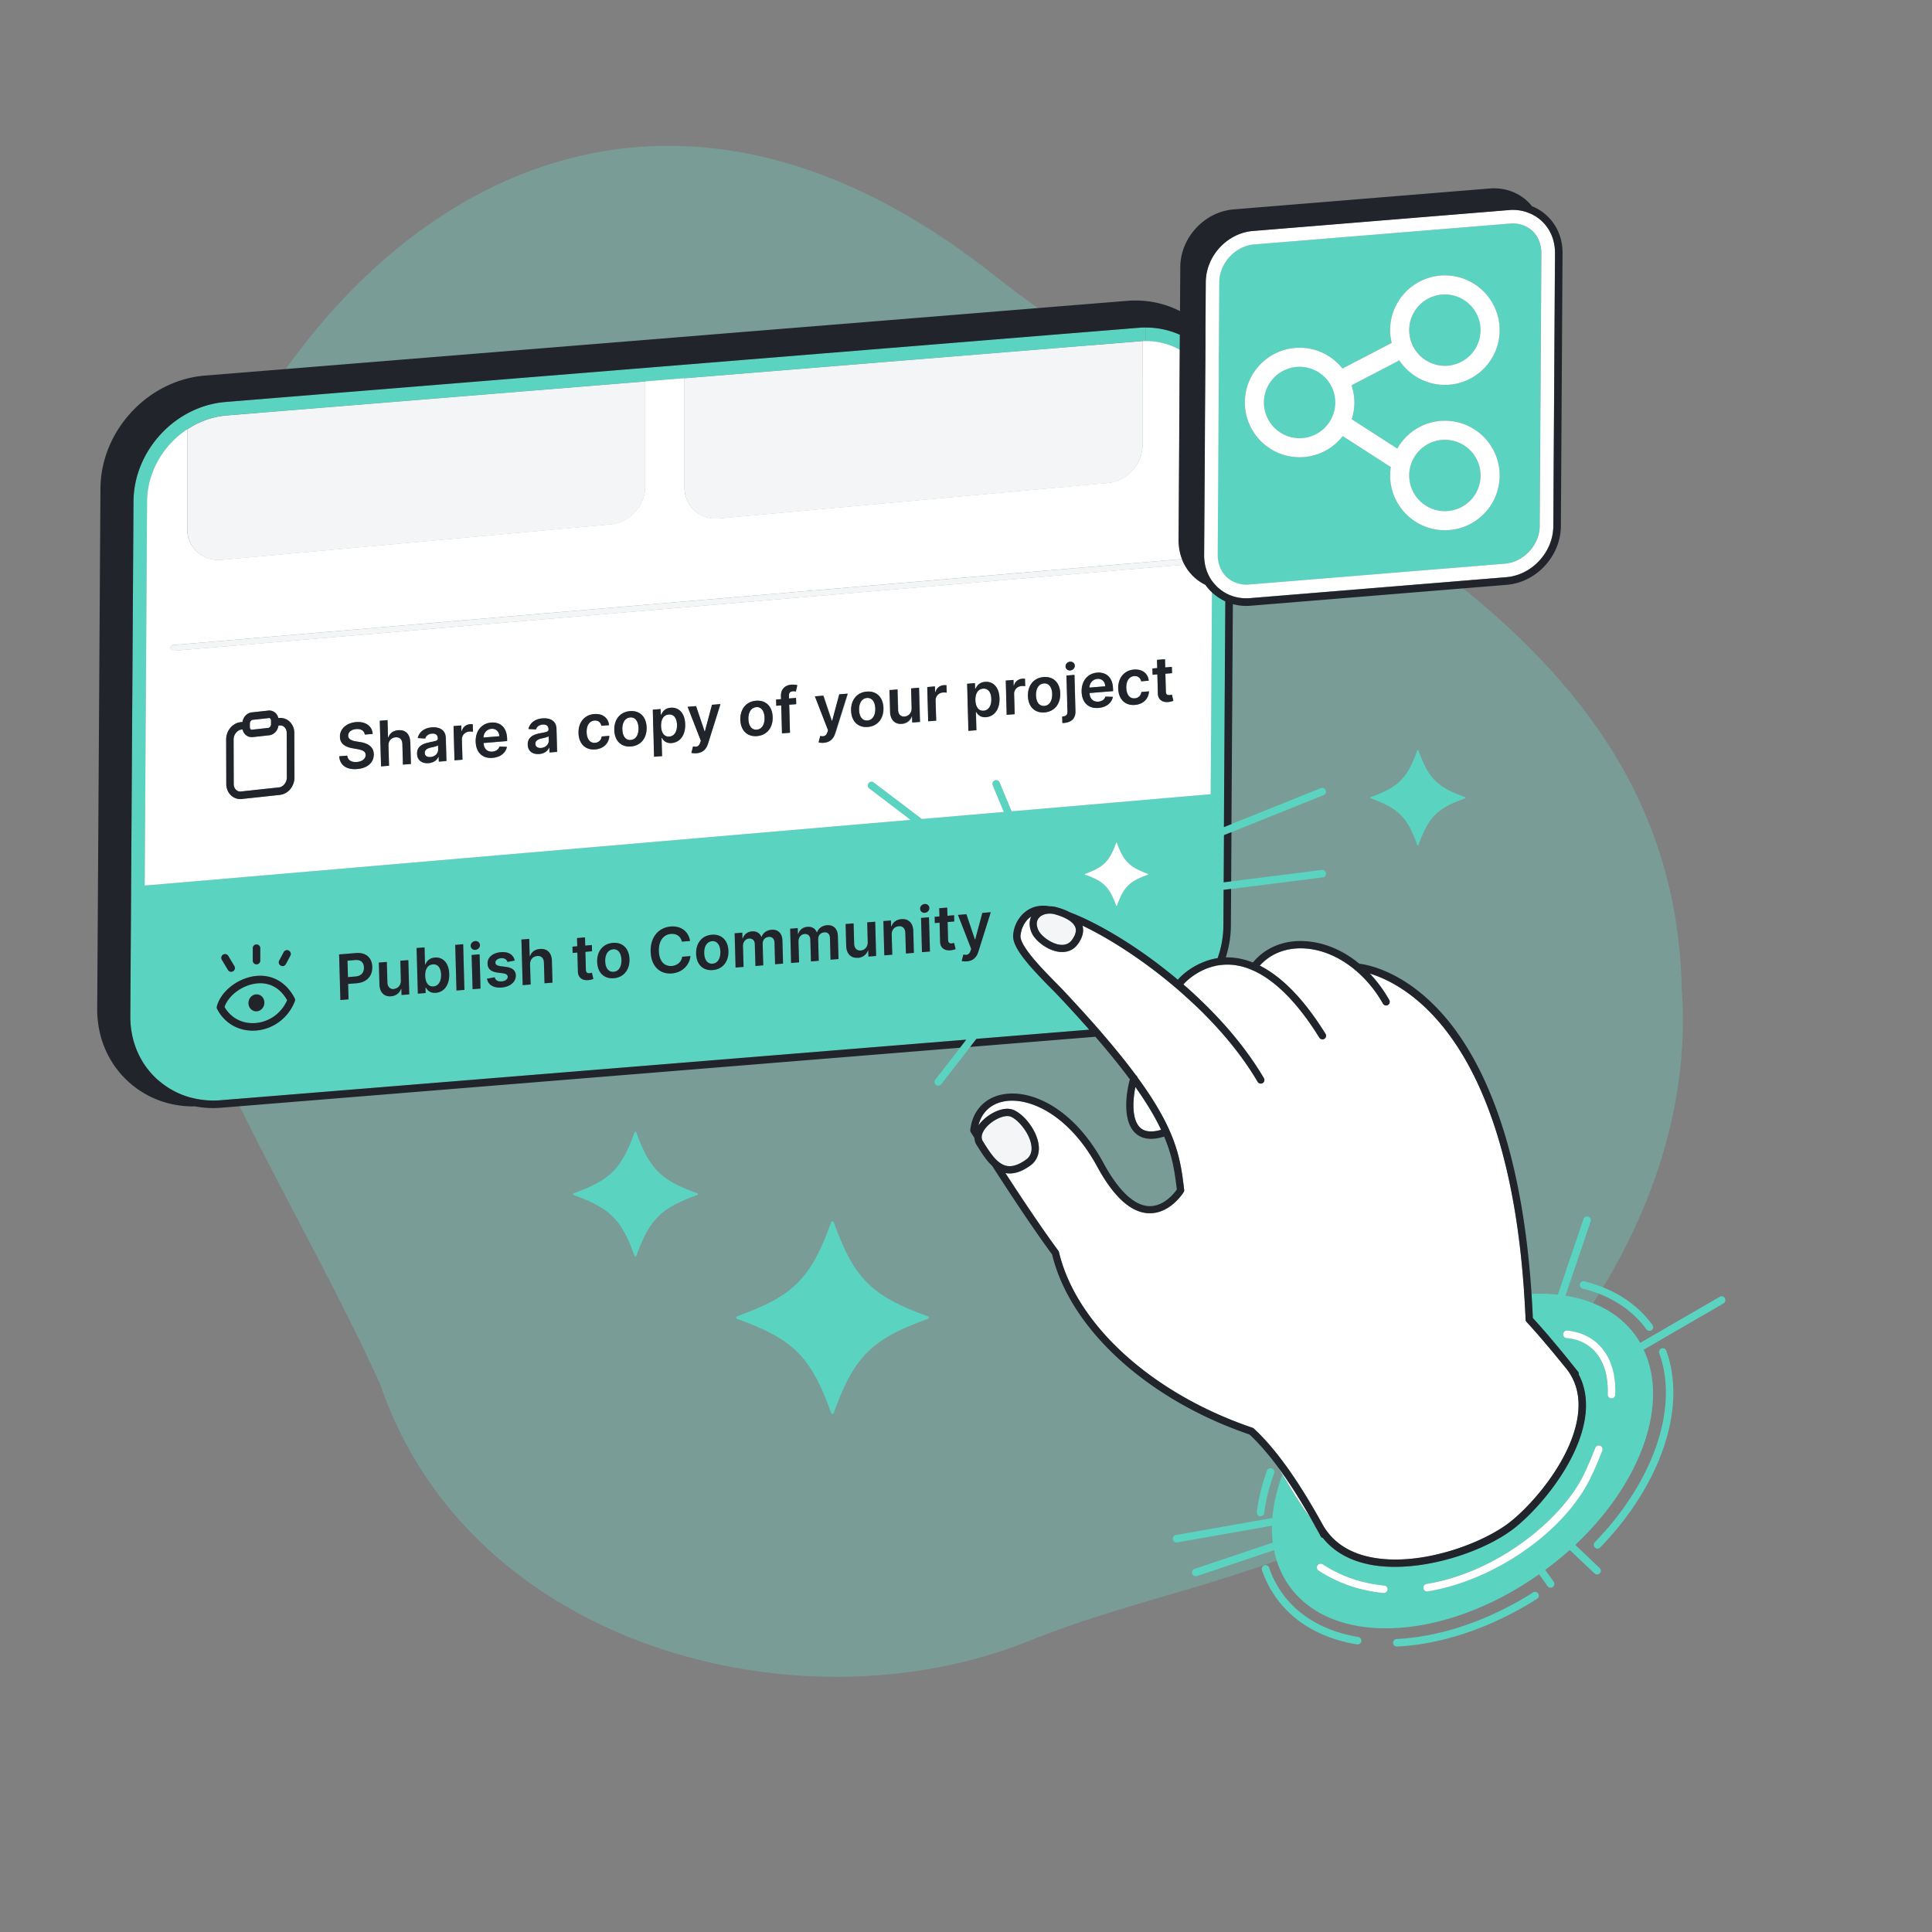
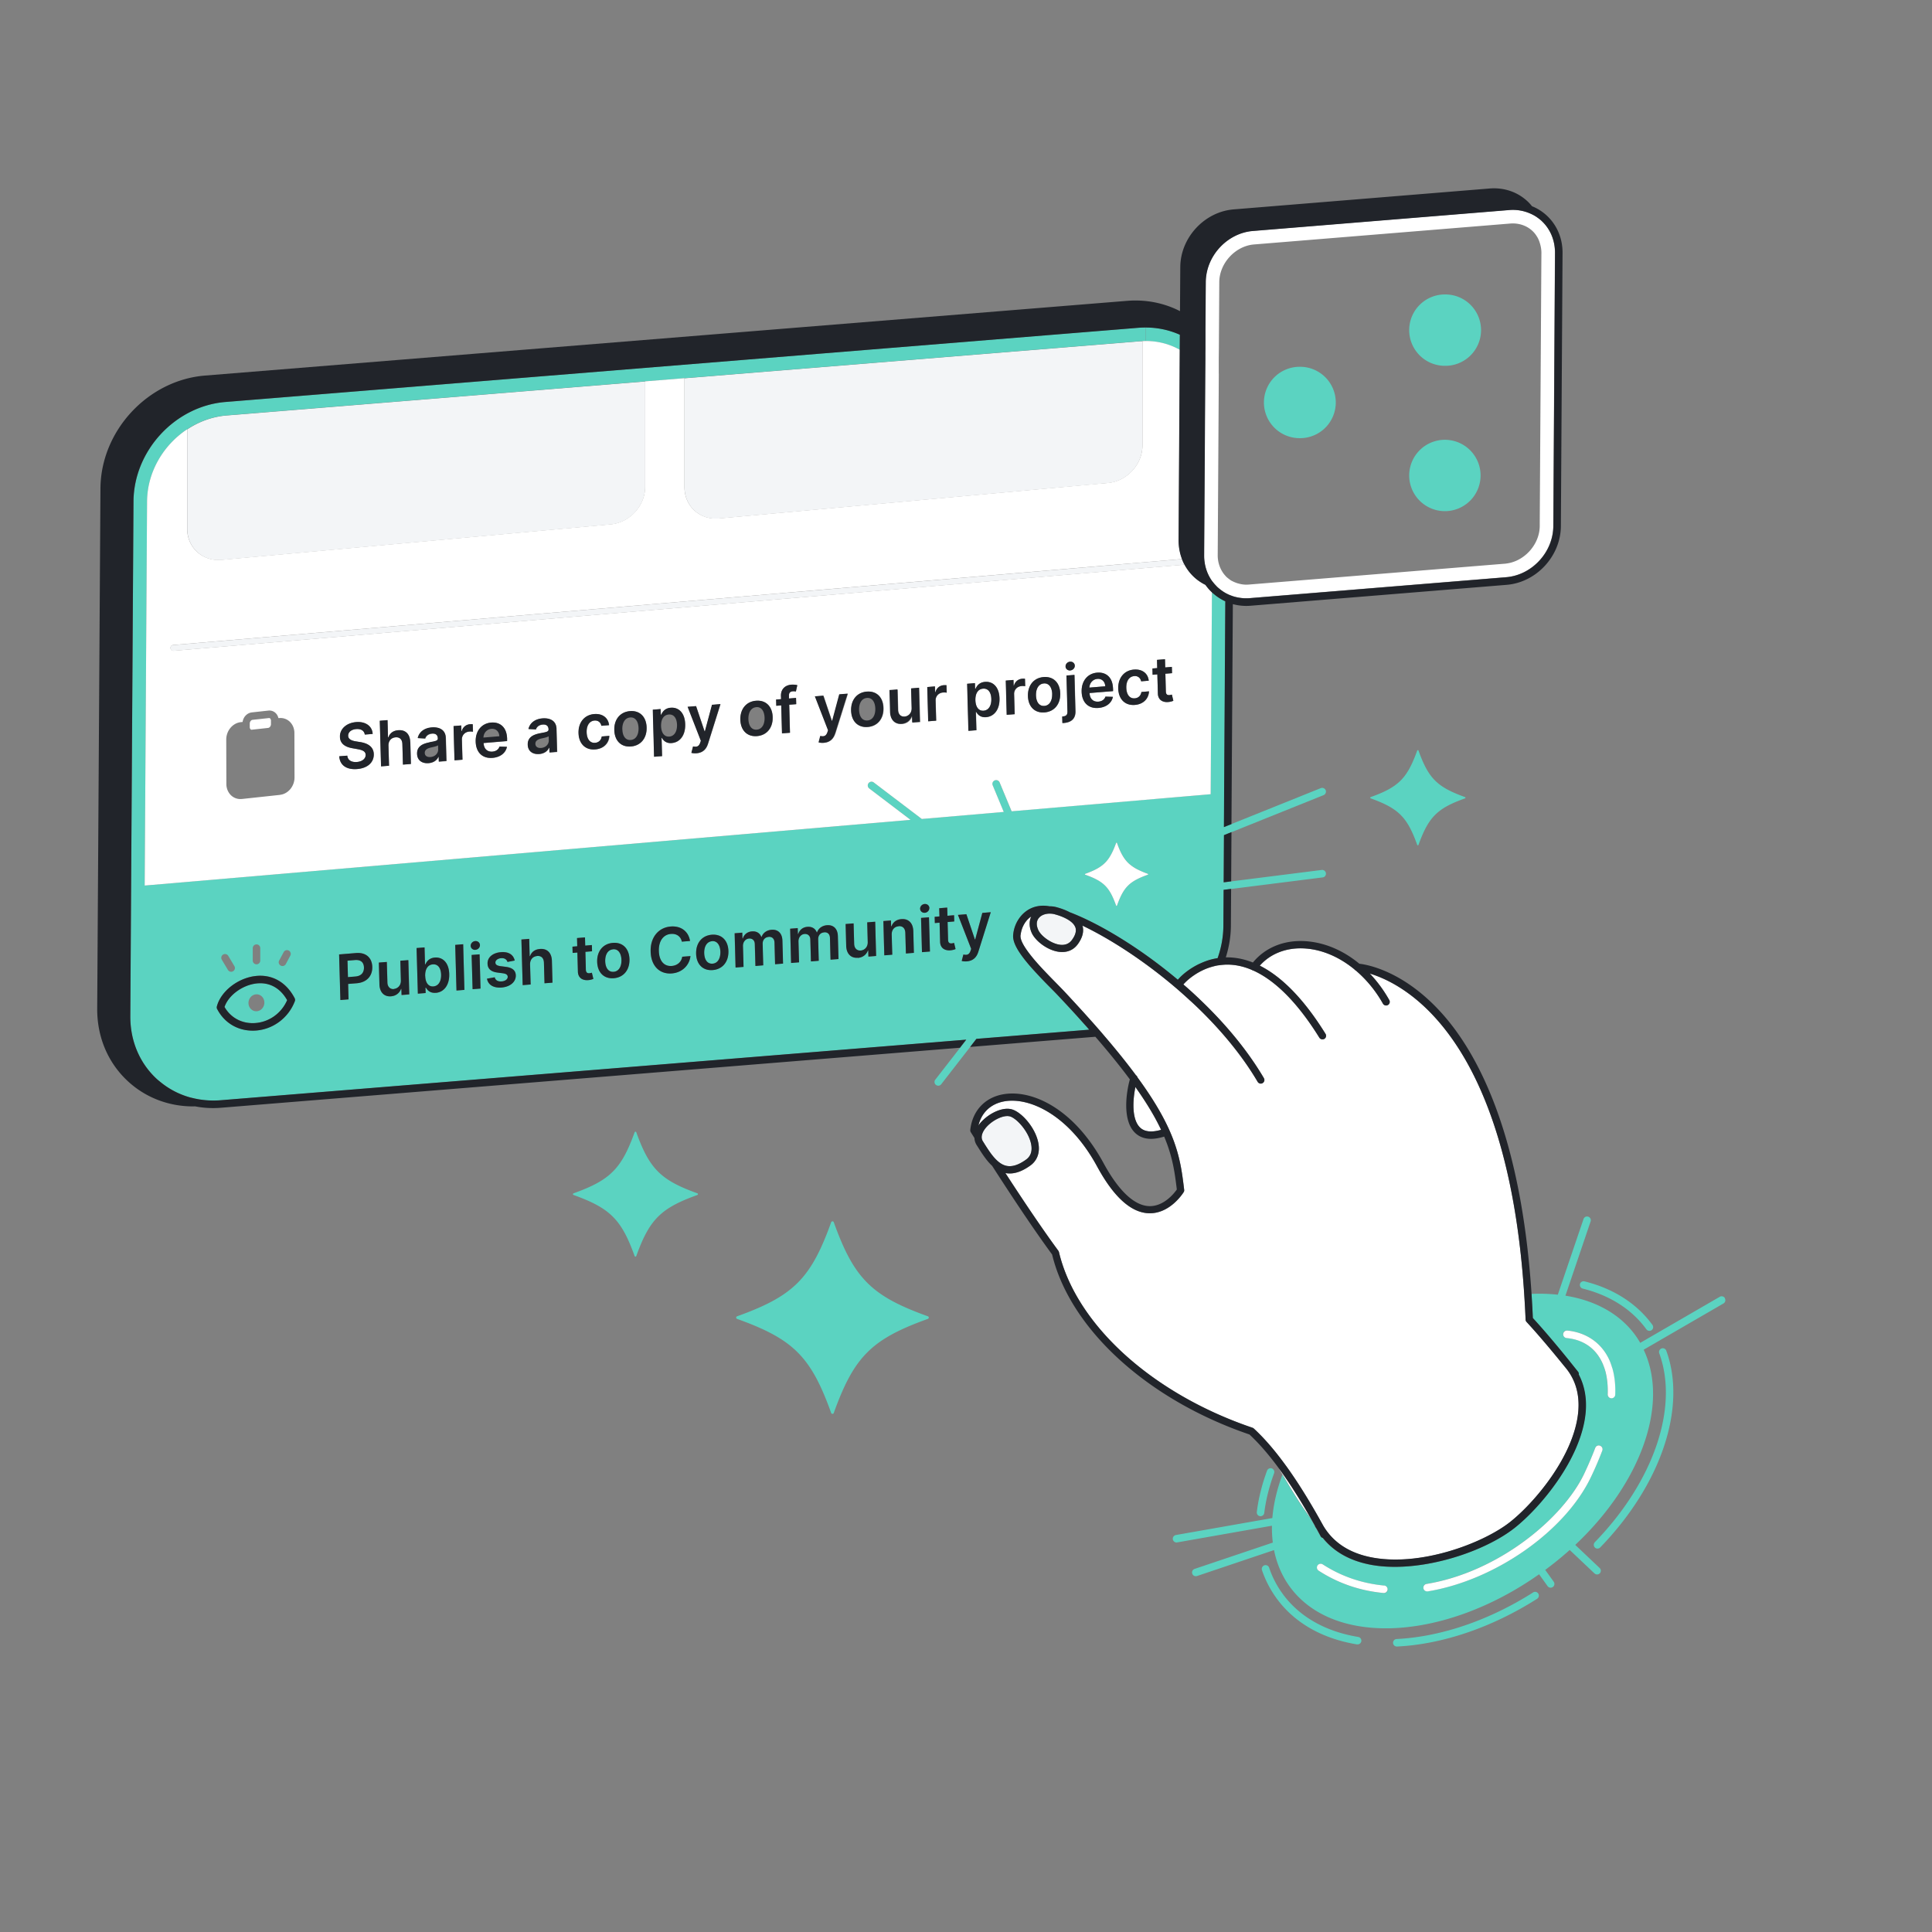
<svg xmlns="http://www.w3.org/2000/svg" width="318" height="318" fill="none">
  <rect width="100%" height="100%" fill="#808080" stroke="none" />
  <g clip-path="url(#a)">
-     <path d="M276.817 163.057C275.67 99.23 206.761 79.423 163.552 45.242 80.565-20.402 13.399 81.052 25.392 147.043c8.171 28.678 24.96 53.929 37.199 80.819 14.675 43.22 68.9 57.346 106.506 42.34 19.008-7.755 39.835-10.481 57.78-21.071 28.961-17.861 52.377-51.735 49.95-86.074h-.01z" fill="#67E0CA" fill-opacity=".3" />
    <path d="m36.48 92.166 64.049-5.845c3.128-.285 5.667-3.05 5.667-6.178V62.79l-68.87 5.598c-2.368.19-4.583 1.017-6.504 2.29v16.347c0 3.127 2.539 5.427 5.667 5.142h-.01zM118.327 85.35l64.05-5.844c3.128-.285 5.666-3.05 5.666-6.178V56.164c-.171 0-.332 0-.503.02l-74.87 6.082v17.943c0 3.127 2.538 5.427 5.666 5.142h-.009zM166.205 183.755c-1.083-.294-3.118.742-4.107 2.091-.228.314-.456.723-.504 1.141-.038.294 0 .599.19.884l.248.389c.646 1.017 1.34 2.11 2.177 2.842.456.399.941.694 1.483.798.932.181 1.968-.161 3.185-1.026.77-.551 1.055-1.388.856-2.49-.39-2.138-2.415-4.334-3.528-4.638v.009zM175.589 151.261c-.551-.304-1.226-.57-2.025-.779a3.236 3.236 0 0 0-.894-.095c-.675.019-1.283.256-1.654.693-.428.504-.466 1.198-.114 1.996.437.989 2.158 2.291 3.641 2.443.828.085 1.474-.2 1.921-.827.561-.789.751-1.492.542-2.063-.181-.494-.675-.959-1.407-1.368h-.01zM194.566 92.023 28.483 106.175a.485.485 0 0 0-.437.513.476.476 0 0 0 .476.437h.038l166.11-14.151c.105 0 .181-.057.257-.114a6.452 6.452 0 0 1-.371-.827l.01-.01z" fill="#F3F5F7" />
    <path d="M233.478 123.538a.112.112 0 0 0-.209 0c-1.654 4.591-3.071 6.016-7.663 7.66a.112.112 0 0 0 0 .209c4.592 1.654 6.019 3.07 7.663 7.661a.112.112 0 0 0 .209 0c1.655-4.591 3.071-6.016 7.663-7.661a.112.112 0 0 0 0-.209c-4.592-1.653-6.018-3.069-7.663-7.66zM194.214 55.09a13.722 13.722 0 0 0-5.619-1.188v2.234c2.034 0 3.955.513 5.599 1.454l.02-2.5z" fill="#5BD3C1" />
    <path d="m178.232 168.302-.742-.827c-.019-.028-.047-.047-.066-.076a288.674 288.674 0 0 0-3.204-3.459 105.13 105.13 0 0 0-1.303-1.34c-1.131-1.15-2.196-2.253-3.118-3.289a34.26 34.26 0 0 1-.818-.96 19.87 19.87 0 0 1-.969-1.273c-.827-1.188-1.303-2.234-1.246-3.108a5.53 5.53 0 0 1 1.246-3.136c.218-.267.466-.514.732-.723 1.074-.855 2.424-1.188 3.898-.95.038 0 .066.019.104.019.381 0 .761.038 1.141.142.704.191 1.483.466 2.196.837 4.716 1.806 11.39 5.74 17.788 11.11.077-.086.162-.19.257-.285.647-.675 1.73-1.559 3.147-2.262a5.48 5.48 0 0 1 .418-.19 11.328 11.328 0 0 1 1.569-.57c.219-.057.447-.114.675-.162l.485-.085c.589-1.692.932-3.488.951-5.332l.038-5.912.618-.076.218-.028.4-.048 15.059-1.901a.609.609 0 0 0 .533-.693.614.614 0 0 0-.694-.533l-14.898 1.882-.4.048-.218.028-.618.076.047-7.765.618-.247.228-.085.4-.162 15.154-6.092a.625.625 0 0 0 .343-.808.626.626 0 0 0-.809-.342l-14.679 5.902-.399.162-.228.085-.618.247.228-37.16c-.2-.086-.39-.19-.58-.295a7.702 7.702 0 0 1-1.417-1.007l-.142-.115-.086-.085-.209 33.255-32.762 2.813-1.977-4.762a.618.618 0 0 0-1.141.475l1.825 4.391-13.491 1.16-7.891-5.997a.619.619 0 0 0-.865.114.619.619 0 0 0 .114.865l6.798 5.17-126.057 10.815.39-63.21c.029-4.848 2.69-9.305 6.598-11.89 1.92-1.274 4.136-2.1 6.503-2.29l68.871-5.599 6.474-.522 74.87-6.083c.171-.01.332-.01.503-.019.191 0 .371-.019.561-.019v-2.233c-.408 0-.817.019-1.236.047L37.135 66.162c-8.31.675-15.107 8.031-15.155 16.385l-.523 84.719c-.028 4.039 1.512 7.698 4.336 10.312.218.209.456.39.694.58a13.223 13.223 0 0 0 5.01 2.528c1.53.399 3.157.56 4.82.418l122.729-9.97-.513.665-.067.086-.446.58-4.098 5.274a.618.618 0 0 0 .97.761l4.791-6.168.447-.58.067-.086.513-.665 18.568-1.511c-.2-.228-.399-.447-.599-.684-.143-.162-.304-.333-.456-.504h.009zm.39-24.473c1.654-.599 2.681-1.159 3.46-2.024.656-.732 1.132-1.673 1.626-3.061.019-.066.114-.066.143 0 .504 1.388.979 2.329 1.626 3.061.171.19.351.361.551.522.361.305.789.571 1.283.818.466.237.999.456 1.626.684.067.019.067.114 0 .143-3.052 1.093-3.993 2.034-5.086 5.084-.019.067-.114.067-.143 0-1.093-3.05-2.034-3.991-5.086-5.084-.067-.019-.067-.114 0-.143zM45.948 158.104l.742-1.387a.614.614 0 0 1 .836-.257.615.615 0 0 1 .257.836l-.742 1.388a.613.613 0 0 1-.836.247.615.615 0 0 1-.257-.836v.009zm-4.345-2.043a.617.617 0 1 1 1.236 0v2.043a.617.617 0 1 1-1.236 0v-2.043zm-4.877 1.055a.62.62 0 0 1 .846.218l1.008 1.683a.617.617 0 0 1-1.065.627l-1.008-1.682a.618.618 0 0 1 .22-.846zm11.808 7.679c-1.055 2.766-3.622 4.657-6.522 4.828-.142 0-.285.01-.418.01-2.51 0-4.668-1.303-5.838-3.545a.637.637 0 0 1-.047-.438c.637-2.471 3.432-4.676 6.37-5.008 2.719-.314 5.067 1.017 6.436 3.649a.588.588 0 0 1 .029.504h-.01zm10.192-2.956-1.417.114.067 2.538-1.34.114-.21-7.508 2.776-.228c1.702-.143 2.634.836 2.681 2.271.038 1.445-.846 2.566-2.557 2.699zm7.377 1.939-.028-.998h-.057c-.238.656-.808 1.15-1.645 1.217-1.093.085-1.873-.618-1.91-1.968l-.096-3.583 1.312-.104.095 3.383c.02.713.457 1.131 1.084 1.084.58-.048 1.17-.523 1.15-1.378l-.085-3.26 1.312-.105.152 5.636-1.264.105-.02-.029zm5.629-.361c-.95.076-1.398-.466-1.617-.855h-.075l.028.893-1.284.104-.209-7.508 1.312-.104.076 2.813h.058c.19-.428.58-1.055 1.559-1.141 1.283-.104 2.32.827 2.367 2.709.047 1.853-.903 2.994-2.206 3.098l-.01-.009zm3.403-.38-.209-7.508 1.312-.105.21 7.508-1.313.105zm3.09-8.145c.419-.038.76.256.78.656.01.399-.323.75-.732.779-.419.038-.77-.257-.78-.656-.01-.399.323-.751.742-.789l-.01.01zm-.437 7.926-.152-5.636 1.312-.104.152 5.636-1.312.104zm4.791-.285c-1.359.114-2.234-.428-2.424-1.454l1.274-.228c.124.494.523.732 1.122.675.618-.048 1.027-.371 1.017-.761 0-.323-.256-.513-.76-.579l-.951-.124c-1.074-.133-1.588-.637-1.607-1.464-.028-1.045.865-1.786 2.196-1.891 1.303-.104 2.073.437 2.273 1.378l-1.189.228c-.114-.361-.437-.675-1.046-.618-.541.048-.95.343-.94.723 0 .323.237.504.798.589l.95.124c1.056.142 1.579.589 1.607 1.397.029 1.064-.931 1.881-2.32 1.996v.009zm7.045-.694-.095-3.383c-.019-.761-.437-1.169-1.121-1.112-.704.057-1.189.57-1.16 1.387l.095 3.298-1.312.105-.21-7.508 1.284-.105.076 2.832h.067c.237-.665.77-1.102 1.625-1.169 1.15-.095 1.93.599 1.968 1.958l.095 3.583-1.312.105v.009zm7.273-.522c-.988.114-1.758-.352-1.777-1.407l-.086-3.127-.79.067-.028-1.027.79-.066-.038-1.35 1.311-.104.038 1.349 1.094-.095.028 1.027-1.093.095.076 2.908c.02.532.285.627.609.608a1.26 1.26 0 0 0 .38-.085l.247 1.016a3.03 3.03 0 0 1-.77.2l.01-.009zm4.127-.305c-1.626.133-2.69-.941-2.739-2.689-.047-1.749.951-2.994 2.577-3.127 1.626-.133 2.691.95 2.738 2.69.048 1.739-.951 2.993-2.576 3.126zm9.554-.798c-1.949.162-3.432-1.15-3.498-3.583-.067-2.423 1.35-3.982 3.28-4.134 1.644-.133 2.928.732 3.204 2.376l-1.35.114c-.181-.884-.904-1.35-1.797-1.274-1.208.095-2.035 1.112-1.987 2.804.047 1.72.931 2.566 2.129 2.471.885-.076 1.579-.627 1.721-1.521l1.35-.104c-.161 1.454-1.302 2.699-3.061 2.851h.009zm6.732-.551c-1.626.133-2.691-.941-2.739-2.69-.047-1.749.951-2.994 2.577-3.127 1.626-.133 2.69.951 2.738 2.69.048 1.739-.951 2.994-2.576 3.127zm10.258-.96-.095-3.574c-.019-.693-.447-.979-.979-.931-.637.057-.989.523-.98 1.16l.095 3.516-1.283.105-.105-3.631c-.019-.58-.408-.922-.96-.884-.561.048-1.008.551-.989 1.245l.095 3.422-1.312.104-.152-5.636 1.255-.104.029.96h.066c.209-.666.761-1.103 1.502-1.16.752-.057 1.293.285 1.531.903h.057c.228-.656.837-1.102 1.635-1.169 1.018-.086 1.75.523 1.788 1.787l.104 3.782-1.312.105h.01zm9.136-.751-.095-3.573c-.019-.694-.447-.979-.969-.932-.637.048-.989.523-.98 1.16l.095 3.516-1.283.105-.105-3.631c-.019-.58-.409-.922-.96-.884-.561.048-1.008.552-.989 1.245l.095 3.422-1.312.104-.152-5.636 1.246-.104.028.96h.067c.209-.665.76-1.103 1.502-1.16.751-.057 1.293.285 1.531.903h.057c.228-.656.836-1.102 1.635-1.169 1.017-.085 1.749.523 1.787 1.787l.105 3.783-1.312.104h.009zm6.218-.513-.028-.998h-.057c-.238.656-.809 1.15-1.645 1.216-1.094.086-1.873-.617-1.911-1.967l-.095-3.583 1.312-.104.095 3.383c.019.713.447 1.131 1.084 1.083.58-.047 1.169-.522 1.15-1.378l-.086-3.259 1.312-.105.153 5.636-1.265.104-.019-.028zm6.18-.513-.095-3.384c-.019-.751-.438-1.169-1.113-1.112-.694.057-1.16.571-1.14 1.378l.095 3.298-1.312.105-.153-5.636 1.246-.105.028.96h.067c.238-.656.799-1.102 1.626-1.169 1.15-.095 1.92.618 1.958 1.968l.095 3.583-1.312.104.01.01zm3.08-8.145c.418-.038.761.256.78.655.009.4-.324.751-.732.78-.419.038-.77-.257-.78-.656-.009-.399.314-.751.742-.789l-.01.01zm-.437 7.926-.152-5.636 1.312-.104.152 5.636-1.312.104zm4.763-.314c-.979.114-1.759-.351-1.778-1.406l-.085-3.136-.79.066-.028-1.026.789-.067-.038-1.349 1.312-.105.038 1.35 1.093-.096.029 1.027-1.093.095.076 2.908c.019.532.285.627.608.608a1.25 1.25 0 0 0 .38-.085l.248 1.017a3.05 3.05 0 0 1-.771.199h.01zm4.516.238c-.285.922-.865 1.502-1.883 1.587-.361.029-.675-.009-.855-.066l.276-1.055c.579.123.96.047 1.178-.618l.105-.314-2.177-5.588 1.388-.114 1.397 4.153h.057l1.17-4.362 1.388-.114-2.044 6.501v-.01z" fill="#5BD3C1" />
    <path d="M42.212 161.867c-2.33.266-4.62 1.977-5.248 3.868 1.027 1.787 2.88 2.776 4.972 2.652 2.33-.133 4.392-1.606 5.334-3.773-1.141-2.015-2.928-2.984-5.058-2.747zm.028 4.581c-.722.038-1.321-.561-1.34-1.321-.02-.77.551-1.425 1.274-1.463.722-.038 1.321.551 1.34 1.321.02.769-.551 1.425-1.274 1.463zM117.196 154.91c-.903.076-1.322.931-1.293 1.967.028 1.036.494 1.806 1.388 1.73.884-.076 1.302-.922 1.274-1.958-.029-1.026-.495-1.815-1.379-1.749l.01.01zM100.91 156.25c-.904.076-1.322.931-1.293 1.967.028 1.027.494 1.806 1.397 1.73.884-.076 1.303-.922 1.274-1.958-.028-1.026-.494-1.815-1.378-1.749v.01zM58.422 158.027l-1.227.105.076 2.718 1.236-.105c.999-.085 1.426-.684 1.407-1.482-.019-.798-.485-1.312-1.483-1.226l-.01-.01zM71.238 158.73c-.846.067-1.284.817-1.255 1.91.028 1.093.523 1.787 1.35 1.721.865-.076 1.302-.875 1.264-1.939-.028-1.046-.494-1.768-1.369-1.692h.01zM104.731 186.369a.145.145 0 0 0-.275 0c-2.168 6.016-4.022 7.879-10.05 10.046a.145.145 0 0 0 0 .276c6.019 2.167 7.882 4.02 10.05 10.045a.144.144 0 0 0 .275 0c2.168-6.016 4.022-7.878 10.05-10.045a.145.145 0 0 0 0-.276c-6.019-2.167-7.882-4.02-10.05-10.046zM152.724 216.657c-9.279-3.336-12.15-6.206-15.487-15.482a.228.228 0 0 0-.428 0c-3.337 9.276-6.208 12.146-15.487 15.482-.2.076-.2.352 0 .428 9.279 3.336 12.15 6.206 15.487 15.482a.228.228 0 0 0 .428 0c3.337-9.276 6.208-12.146 15.487-15.482.2-.076.2-.352 0-.428zM283.914 213.673a.621.621 0 0 0-.846-.228l-13.091 7.584a15.595 15.595 0 0 0-.799-1.245c-2.605-3.583-6.665-5.74-11.513-6.52l4.145-12.222a.61.61 0 0 0-.39-.779.61.61 0 0 0-.78.389l-4.23 12.451a28.275 28.275 0 0 0-4.336-.133c.086 1.302.162 2.623.219 3.991 1.711 1.863 3.774 4.277 6.142 7.214 0 0 0 .009.009.019.428.523.856 1.055 1.293 1.616a.592.592 0 0 1 .114.484c.942 1.835 1.322 3.925 1.103 6.254-.713 7.651-7.549 15.682-11.684 18.951-4.412 3.478-12.616 6.406-19.718 6.406-1.521 0-2.995-.133-4.374-.428-3.213-.684-5.713-2.148-7.472-4.324-.143-.048-.276-.124-.352-.266-.219-.409-.437-.808-.656-1.207-.086-.152-.181-.286-.266-.438-.01-.019-.01-.047-.019-.076-.228-.418-.466-.826-.694-1.235-1.854-2.481-3.318-4.961-4.64-7.204-.903 2.423-1.464 4.828-1.654 7.137l-15.877 2.794a.623.623 0 0 0-.504.713.62.62 0 0 0 .713.504l15.601-2.747a19.06 19.06 0 0 0 .143 2.776l-12.873 4.333a.619.619 0 0 0-.39.78.616.616 0 0 0 .59.418.72.72 0 0 0 .199-.029l12.674-4.267c.437 2.186 1.283 4.22 2.586 6.016 7.216 9.913 25.47 8.953 41.042-2.034l1.398 1.949a.618.618 0 0 0 .504.256.649.649 0 0 0 .361-.114.623.623 0 0 0 .143-.865l-1.398-1.948a55.416 55.416 0 0 0 4.031-3.279l4.079 3.859a.629.629 0 0 0 .428.171.64.64 0 0 0 .447-.19.61.61 0 0 0-.029-.875l-4.012-3.801c10.838-10.198 15.487-23.228 11.257-32.124l13.139-7.613a.621.621 0 0 0 .228-.845l.009-.029zm-56.131 48.537h-.057c-3.888-.371-7.482-1.606-10.676-3.678a.616.616 0 0 1-.181-.855.617.617 0 0 1 .856-.181c3.023 1.967 6.436 3.136 10.125 3.488a.62.62 0 0 1 .561.675.614.614 0 0 1-.618.561l-.01-.01zm35.947-23.456a55.698 55.698 0 0 1-1.863 4.343c-4.24 8.925-15.792 17.022-26.868 18.828h-.104a.622.622 0 0 1-.609-.513.622.622 0 0 1 .514-.713c11.77-1.929 22.437-10.73 25.955-18.143a54.356 54.356 0 0 0 1.815-4.249.616.616 0 0 1 .799-.361.615.615 0 0 1 .361.799v.009zm2.111-9.2a.61.61 0 0 1-.618.589h-.029a.61.61 0 0 1-.589-.646c.057-1.368-.067-2.613-.361-3.725a9.215 9.215 0 0 0-.409-1.198c-1.046-2.518-3.118-4.077-5.999-4.343a.62.62 0 1 1 .114-1.236c2.738.257 5.562 1.73 6.969 4.942.161.371.304.77.418 1.188.371 1.255.561 2.709.485 4.41l.019.019z" fill="#5BD3C1" />
    <path d="M223.563 269.434c-5.41-.884-9.717-3.346-12.445-7.1a15.805 15.805 0 0 1-2.225-4.305.619.619 0 0 0-.789-.38.632.632 0 0 0-.39.789 17.424 17.424 0 0 0 2.396 4.628c2.928 4.03 7.511 6.653 13.244 7.594h.104a.622.622 0 0 0 .609-.513.621.621 0 0 0-.514-.713h.01zM252.351 262.106c-7.216 4.591-15.193 7.309-22.457 7.67a.617.617 0 0 0 .029 1.235h.028c7.483-.361 15.668-3.155 23.056-7.859a.625.625 0 0 0 .19-.856.625.625 0 0 0-.856-.19h.01zM262.514 254.722a.63.63 0 0 0 .428.171.651.651 0 0 0 .447-.19c10.02-10.331 14.289-23.047 10.876-32.38a.617.617 0 0 0-.789-.371.626.626 0 0 0-.371.789c3.252 8.896-.903 21.099-10.6 31.097a.625.625 0 0 0 .009.875v.009zM260.061 211.345a.623.623 0 0 0 .447.751c4.478 1.112 8.1 3.431 10.477 6.7a.623.623 0 0 0 .865.143.62.62 0 0 0 .133-.865c-2.548-3.507-6.417-5.988-11.18-7.166a.621.621 0 0 0-.751.447l.009-.01zM208.551 242.071c-.846 2.3-1.417 4.591-1.683 6.805-.038.342.2.646.542.684h.076a.616.616 0 0 0 .609-.541c.256-2.12.808-4.315 1.616-6.53a.613.613 0 0 0-.371-.788.613.613 0 0 0-.789.37zM237.824 84.134a5.878 5.878 0 0 0 5.875-5.874 5.878 5.878 0 0 0-5.875-5.873 5.879 5.879 0 0 0-5.876 5.873 5.879 5.879 0 0 0 5.876 5.874zM213.913 72.12a5.874 5.874 0 1 0 0-11.747 5.875 5.875 0 0 0-5.876 5.873 5.875 5.875 0 0 0 5.876 5.874zM237.824 60.212a5.874 5.874 0 1 0 0-11.747 5.875 5.875 0 0 0-5.876 5.873 5.875 5.875 0 0 0 5.876 5.874z" fill="#5BD3C1" />
-     <path d="M201.715 94.807s.038.057.057.076c.171.171.362.314.552.456.076.057.142.114.218.162.124.076.257.142.39.209.257.133.533.237.808.313.438.124.894.21 1.369.21.143 0 .295 0 .447-.02l40.72-3.316 1.416-.114c.143-.01.286-.038.419-.057 2.899-.466 5.286-3.175 5.305-6.14v-.504l.275-44.47a5.36 5.36 0 0 0-.247-1.567 4.678 4.678 0 0 0-.475-1.093 4.483 4.483 0 0 0-.637-.827c-.865-.874-2.054-1.35-3.356-1.35-.143 0-.295 0-.447.02l-42.136 3.44c-3.08.247-5.704 3.089-5.723 6.197l-.067 10.863v1.682l-.019 1.188V61.505l-.181 29.9c0 .969.248 1.881.723 2.651.171.276.361.523.58.76l.009-.01zm12.198-37.57c2.852 0 5.4 1.34 7.055 3.422l8.1-4.22a8.991 8.991 0 0 1-.257-2.1c0-4.97 4.041-9.01 9.013-9.01 4.972 0 9.013 4.04 9.013 9.01s-4.041 9.01-9.013 9.01c-3.128 0-5.885-1.606-7.501-4.03l-7.863 4.096c.295.893.466 1.844.466 2.832a8.68 8.68 0 0 1-.437 2.757l7.501 4.828c1.55-2.728 4.478-4.581 7.834-4.581 4.972 0 9.013 4.039 9.013 9.01 0 4.97-4.041 9.01-9.013 9.01-4.972 0-9.013-4.04-9.013-9.01 0-.476.048-.932.114-1.379l-7.919-5.103c-1.655 2.11-4.212 3.478-7.093 3.478-4.972 0-9.013-4.039-9.013-9.01 0-4.97 4.041-9.01 9.013-9.01z" fill="#5BD3C1" />
    <path d="M180.628 111.744c-.779.067-1.283.713-1.312 1.435l2.605-.218c-.028-.77-.551-1.283-1.302-1.217h.009zM171.91 116.191c.884-.076 1.302-.922 1.274-1.958-.029-1.026-.495-1.815-1.379-1.749-.903.076-1.321.932-1.293 1.968.029 1.026.494 1.805 1.388 1.729l.01.01zM161.899 116.98c.865-.076 1.302-.875 1.264-1.939-.028-1.045-.494-1.768-1.369-1.692-.846.067-1.283.818-1.255 1.911.029 1.092.523 1.786 1.36 1.72z" fill="#fff" />
    <path d="m143.835 128.803 7.891 5.997 13.491-1.159-1.826-4.391a.618.618 0 0 1 1.141-.475l1.978 4.761 32.762-2.813.209-33.255a7.85 7.85 0 0 1-1.046-1.207 8.009 8.009 0 0 1-1.873-1.282 7.806 7.806 0 0 1-1.616-2.13.488.488 0 0 1-.257.115l-166.12 14.151h-.038a.476.476 0 0 1-.038-.95l166.082-14.152a8.484 8.484 0 0 1-.561-3.117l.19-31.316c-1.654-.94-3.565-1.454-5.599-1.454v-2.233 2.233c-.181 0-.371.019-.561.019v17.164c0 3.127-2.539 5.893-5.667 6.178l-64.05 5.845c-3.128.285-5.666-2.015-5.666-5.142V62.247l-6.475.522v17.355c0 3.127-2.538 5.892-5.666 6.177l-64.05 5.845c-3.128.285-5.667-2.015-5.667-5.141V70.658c-3.907 2.585-6.57 7.033-6.598 11.89l-.39 63.21 126.057-10.815-6.798-5.17a.612.612 0 0 1-.114-.865.611.611 0 0 1 .866-.114l.009.009zm46.605-20.177 1.312-.104.038 1.349 1.093-.085.028 1.026-1.093.095.076 2.908c.019.533.285.628.609.609a1.26 1.26 0 0 0 .38-.086l.247 1.017a3.06 3.06 0 0 1-.77.2c-.979.114-1.759-.352-1.778-1.407l-.085-3.136-.789.066-.029-1.026.789-.067-.038-1.349.01-.01zm-3.794 1.587c1.36-.114 2.32.618 2.444 1.825l-1.246.105c-.114-.533-.513-.913-1.141-.865-.808.066-1.321.789-1.293 1.929.029 1.15.58 1.806 1.398 1.73.58-.048.998-.428 1.093-1.046l1.246-.104c-.057 1.207-.923 2.119-2.32 2.233-1.664.133-2.691-.979-2.738-2.689-.048-1.721.95-2.994 2.576-3.127l-.019.009zm-6.056.504c1.369-.114 2.558.656 2.615 2.633v.408l-3.86.314c.038.96.618 1.483 1.464 1.416.561-.047.988-.333 1.15-.827l1.227.038c-.2.998-1.075 1.711-2.368 1.825-1.673.143-2.728-.903-2.776-2.671-.047-1.739.96-3.012 2.548-3.136zm-4.449-1.806c.418-.038.76.257.779.656.01.399-.323.751-.732.779-.418.038-.77-.256-.779-.655-.01-.399.323-.751.741-.789l-.009.009zm-1.103 9.02c.504-.038.694-.314.684-.78l-.161-5.94 1.312-.104.161 5.959c.038 1.216-.656 1.844-1.882 1.948-.095 0-.171.019-.266.019l-.029-1.083h.19l-.009-.019zm-3.252-6.482c1.626-.133 2.691.95 2.738 2.69.048 1.739-.95 2.993-2.576 3.126-1.626.133-2.691-.941-2.738-2.689-.048-1.749.951-2.994 2.576-3.127zm-4.953.485.029.941h.057c.18-.675.703-1.084 1.34-1.141.143-.009.352-.009.466 0l.038 1.226c-.114-.028-.39-.047-.608-.028-.723.057-1.236.608-1.217 1.321l.095 3.307-1.312.105-.152-5.636 1.264-.105v.01zm-6.341.522.028.932h.076c.19-.428.58-1.065 1.559-1.141 1.284-.104 2.32.827 2.377 2.709.048 1.853-.903 2.994-2.205 3.098-.951.076-1.398-.465-1.617-.855h-.057l.086 3.003-1.312.105-.209-7.746 1.283-.105h-.009zm-6.579.542.028.941h.057c.181-.675.704-1.083 1.341-1.141.142-.009.352-.019.466 0l.038 1.227c-.114-.029-.39-.048-.609-.029-.722.057-1.236.608-1.217 1.321l.095 3.307-1.312.105-.152-5.636 1.265-.104v.009zm-6.152.504.096 3.383c.019.713.446 1.131 1.083 1.084.58-.048 1.17-.523 1.151-1.378l-.086-3.26 1.312-.105.152 5.636-1.264.105-.029-.998h-.057c-.237.655-.808 1.15-1.644 1.216-1.094.086-1.873-.618-1.911-1.967l-.095-3.583 1.312-.105-.02-.028zm-101.69 17.335-6.264.675c-.086 0-.172.009-.248.009a2.21 2.21 0 0 1-1.483-.57c-.513-.466-.817-1.159-.817-1.91l-.02-7.309c0-1.463 1.056-2.727 2.406-2.87l.285-.028c.114-.827.742-1.493 1.54-1.578l2.7-.295c.428-.047.847.086 1.16.371.248.219.419.532.495.865h.076a2.224 2.224 0 0 1 1.74.542c.513.465.817 1.159.817 1.91l.02 7.308c0 1.464-1.056 2.728-2.406 2.871v.009zm12.722-4.248c-1.721.142-2.843-.608-2.938-2.101l1.321-.104c.076.789.742 1.112 1.579 1.045.874-.076 1.464-.551 1.445-1.188-.02-.579-.552-.789-1.36-.931l-.846-.152c-1.226-.219-1.996-.779-2.025-1.853-.038-1.331 1.103-2.31 2.652-2.443 1.579-.133 2.672.684 2.73 1.948l-1.294.105c-.086-.637-.627-.969-1.426-.903-.837.067-1.322.523-1.312 1.093.01.627.675.836 1.283.931l.695.114c1.121.181 2.196.685 2.234 1.987.028 1.321-.97 2.309-2.748 2.452h.01zm7.539-.732-.095-3.383c-.02-.761-.438-1.169-1.122-1.112-.704.057-1.188.57-1.17 1.378l.096 3.298-1.312.104-.21-7.508 1.274-.105.077 2.833h.066c.238-.666.77-1.103 1.626-1.169 1.15-.095 1.93.598 1.968 1.957l.095 3.583-1.312.105.019.019zm5.913-.485-.019-.77h-.047c-.228.495-.732.951-1.607 1.027-1.055.085-1.873-.437-1.901-1.54-.038-1.264.988-1.682 2.063-1.882.979-.19 1.369-.237 1.36-.617v-.019c-.02-.552-.352-.846-.961-.789-.637.057-.998.409-1.122.808l-1.226-.076c.256-1.055 1.14-1.654 2.31-1.749 1.055-.086 2.263.266 2.31 1.749l.105 3.773-1.255.104-.01-.019zm5.01-4.951c-.722.057-1.235.608-1.216 1.321l.095 3.307-1.312.105-.152-5.636 1.264-.105.029.941h.057c.18-.675.703-1.083 1.34-1.14.143-.01.352-.01.466 0l.038 1.226a2.31 2.31 0 0 0-.608-.029v.01zm3.823 3.298c.56-.048.988-.333 1.15-.827l1.226.038c-.2.998-1.074 1.71-2.367 1.825-1.673.133-2.728-.903-2.776-2.671-.048-1.739.96-3.013 2.548-3.136 1.369-.114 2.557.655 2.614 2.632v.409l-3.86.323c.038.96.618 1.483 1.465 1.416v-.009zm9.383.152-.019-.77h-.047c-.228.494-.732.95-1.607 1.026-1.055.086-1.873-.437-1.901-1.539-.038-1.274.988-1.683 2.063-1.882.979-.19 1.369-.238 1.36-.618v-.019c-.02-.551-.362-.846-.961-.789-.637.057-.998.409-1.122.808l-1.226-.076c.256-1.045 1.14-1.654 2.31-1.749 1.055-.085 2.263.266 2.31 1.749l.105 3.773-1.255.105-.01-.019zm7.53-.514c-1.664.134-2.69-.978-2.738-2.689-.048-1.72.95-2.994 2.576-3.127 1.36-.114 2.32.618 2.444 1.825l-1.255.104c-.114-.532-.514-.912-1.141-.865-.808.067-1.322.789-1.293 1.93.028 1.15.58 1.806 1.397 1.739.58-.048.999-.428 1.094-1.045l1.255-.105c-.057 1.207-.922 2.119-2.32 2.233h-.019zm5.876-.484c-1.626.133-2.691-.941-2.739-2.69-.047-1.749.951-2.994 2.577-3.127 1.626-.133 2.69.951 2.738 2.69.048 1.739-.951 2.994-2.576 3.127zm6.721-.561c-.951.076-1.397-.466-1.616-.855h-.057l.085 3.003-1.312.104-.209-7.745 1.284-.105.028.932h.076c.19-.428.58-1.065 1.56-1.141 1.283-.104 2.319.836 2.376 2.709.048 1.853-.903 2.993-2.205 3.098h-.01zm5.971.095c-.286.922-.865 1.502-1.883 1.587-.361.029-.675-.009-.855-.066l.275-1.055c.571.123.961.047 1.179-.618l.105-.314-2.177-5.588 1.388-.114 1.397 4.153h.057l1.17-4.362 1.388-.114-2.044 6.501v-.01zm8.062-1.235c-1.626.133-2.691-.941-2.738-2.69-.048-1.749.95-2.994 2.576-3.127 1.626-.133 2.691.95 2.738 2.69.048 1.739-.95 2.993-2.576 3.127zm5.267-6.188 1.15-.095.029 1.027-1.151.095.124 4.609-1.312.105-.124-4.61-.817.067-.029-1.027.818-.066-.019-.532c-.029-1.141.722-1.759 1.692-1.844.456-.038.827.028.998.076l-.237 1.045a1.497 1.497 0 0 0-.495-.038c-.485.038-.665.305-.646.742v.446h.019zm7.634 5.703c-.295.922-.865 1.501-1.882 1.587-.362.029-.675-.009-.856-.067l.276-1.054c.58.123.96.047 1.179-.618l.104-.314-2.167-5.588 1.388-.114 1.397 4.153h.057l1.17-4.362 1.388-.114-2.044 6.5-.01-.009zm5.343-1.017c-1.625.133-2.69-.941-2.738-2.69-.047-1.748.951-2.994 2.577-3.127 1.625-.133 2.69.951 2.738 2.69.047 1.739-.951 2.994-2.577 3.127z" fill="#fff" />
-     <path d="M142.694 114.891c-.903.076-1.322.931-1.293 1.967.028 1.026.494 1.806 1.388 1.739.884-.076 1.302-.922 1.274-1.958-.029-1.026-.495-1.815-1.379-1.748h.01zM46.794 119.661a.953.953 0 0 0-.656-.257h-.114l-.19.019c-.105.837-.742 1.521-1.54 1.606l-2.7.295h-.172c-.37 0-.713-.133-.988-.38a1.657 1.657 0 0 1-.504-.884l-.171.019c-.713.076-1.312.827-1.303 1.644l.02 7.309c0 .399.151.76.408.998.219.19.485.275.78.247l6.265-.675c.713-.076 1.312-.827 1.302-1.644l-.019-7.309c0-.399-.152-.76-.409-.998l-.009.01zM124.469 116.391c-.903.077-1.321.932-1.293 1.968.029 1.036.495 1.806 1.388 1.73.884-.076 1.303-.922 1.274-1.958-.028-1.027-.494-1.825-1.378-1.749l.009.009zM103.724 118.093c-.903.076-1.321.931-1.293 1.967.029 1.036.494 1.806 1.388 1.73.884-.076 1.303-.922 1.274-1.958-.028-1.027-.494-1.825-1.378-1.749l.009.01zM89.12 121.552c-.579.133-1.016.38-.997.894.01.484.408.712.96.665.789-.067 1.274-.637 1.255-1.264l-.02-.665c-.16.152-.845.294-1.188.37h-.01zM110.065 117.607c-.846.067-1.284.817-1.255 1.91.028 1.093.523 1.787 1.359 1.721.866-.067 1.303-.875 1.265-1.939-.029-1.046-.494-1.768-1.369-1.692zM70.905 123.044c-.58.134-1.017.381-.998.894.01.485.409.713.95.665.79-.066 1.275-.637 1.255-1.264l-.018-.665c-.162.152-.847.294-1.189.37zM80.887 119.955c-.78.067-1.283.713-1.312 1.435l2.615-.218c-.029-.77-.552-1.284-1.303-1.217z" fill="#fff" />
    <path d="M41.176 119.936s.038.076.066.105a.256.256 0 0 0 .2.066l2.7-.294a.502.502 0 0 0 .333-.228.651.651 0 0 0 .123-.381v-.617a.422.422 0 0 0-.075-.247c-.02-.029-.029-.057-.058-.086a.23.23 0 0 0-.17-.066h-.03l-2.7.294c-.123.01-.237.095-.322.209a.672.672 0 0 0-.134.399v.618c0 .086.029.162.057.228h.01zM186.028 142.328a4.696 4.696 0 0 1-.551-.523c-.656-.731-1.131-1.672-1.626-3.06-.019-.066-.114-.066-.142 0-.504 1.388-.98 2.329-1.626 3.06-.78.865-1.797 1.426-3.461 2.025-.066.019-.066.114 0 .142 3.052 1.093 3.993 2.034 5.087 5.085.019.067.114.067.142 0 1.094-3.051 2.035-3.992 5.087-5.085.066-.019.066-.114 0-.142a15.3 15.3 0 0 1-1.626-.684 6.521 6.521 0 0 1-1.284-.818zM210.548 241.759c.18.305.371.628.561.941 1.321 2.243 2.785 4.724 4.639 7.204-1.587-2.775-3.109-5.208-4.601-7.318-.2-.285-.399-.56-.599-.836v.009zM191.115 185.97c-.951-2.015-2.292-4.315-4.231-7.042-.437 2.11-.637 5.293.751 6.653.732.722 1.901.845 3.48.389z" fill="#fff" />
    <path d="M259.776 232.416c.276-2.928-.475-5.427-2.215-7.452-2.443-3.022-4.554-5.493-6.284-7.365a.62.62 0 0 1-.162-.38 186.233 186.233 0 0 0-.228-4.192c-2.767-42.169-19.471-50.97-25.413-52.775a22.163 22.163 0 0 1 3.204 4.362.605.605 0 0 1-.228.817.644.644 0 0 1-.295.076.615.615 0 0 1-.523-.304c-1.207-2.148-2.748-4.001-4.468-5.455a.572.572 0 0 1-.219-.181c-2.481-2.034-5.343-3.279-8.205-3.45-2.995-.18-5.628.856-7.377 2.833 3.213 1.625 6.921 4.942 10.819 11.224a.61.61 0 0 1-.19.827.611.611 0 0 1-.827-.2c-3.518-5.674-7.216-9.399-10.886-11.053a.588.588 0 0 1-.238-.105c-1.34-.57-2.681-.865-4.003-.865h-.19c-.171 0-.332.019-.504.029-.237.019-.465.047-.684.076-.095.019-.2.028-.295.038a7.071 7.071 0 0 0-.466.105 9.925 9.925 0 0 0-1.426.456c-.18.076-.342.152-.513.228-.533.256-1.017.532-1.436.827-.561.38-1.017.77-1.34 1.083-.162.162-.304.304-.4.418.038.038.077.067.115.105l.199.171c.257.219.504.447.751.665.295.266.599.542.894.818.047.047.095.085.143.133.104.104.218.199.323.304.142.133.276.266.418.399 3.974 3.802 7.644 8.135 10.411 12.83a.591.591 0 0 1-.21.818.59.59 0 0 1-.817-.209c-2.691-4.562-6.313-8.82-10.24-12.565l-.427-.399a97.725 97.725 0 0 1-.343-.314c-.047-.038-.095-.085-.142-.123-.304-.276-.599-.551-.903-.827l-.761-.675c-.029-.019-.048-.047-.076-.066a16.905 16.905 0 0 0-.219-.19s-.019-.01-.019-.019c-5.457-4.705-11.199-8.383-15.706-10.531.266.922.029 1.93-.732 3.003-.627.884-1.521 1.341-2.605 1.341-.133 0-.266 0-.409-.019-1.977-.2-4.021-1.816-4.611-3.146-.427-.96-.446-1.901-.076-2.671-.085.057-.171.095-.247.162-.798.636-1.331 1.644-1.473 2.699-.01.095-.048.199-.048.294 0 .133.019.286.048.447.18.77.855 1.796 1.73 2.889.257.323.532.647.808.97 1.074 1.226 2.282 2.452 3.223 3.412.494.503.951.969 1.321 1.359.466.494.923.979 1.36 1.463.865.932 1.683 1.835 2.472 2.709.019.029.047.048.066.076l.732.817.457.514.599.684c.171.19.342.39.504.58.019.028.038.047.066.076.143.171.285.332.428.503 2.044 2.386 3.765 4.534 5.191 6.463.124.076.209.2.247.342 6.532 8.925 7.083 13.486 7.692 18.524a.54.54 0 0 1-.086.38c-.086.142-2.225 3.554-5.695 3.469-2.947-.076-5.818-2.671-8.547-7.699-4.62-8.515-11.209-11.518-15.383-10.701-2.177.428-3.65 1.853-4.154 3.963.028-.047.057-.095.085-.133 1.151-1.568 3.642-3.003 5.381-2.537 1.607.427 3.936 3.012 4.402 5.578.285 1.55-.19 2.861-1.331 3.678-1.217.875-2.329 1.302-3.384 1.302-.238 0-.476-.028-.713-.066 2.605 4.011 5.875 8.934 8.708 12.783a.646.646 0 0 1 .105.218c2.843 11.976 15.345 23.323 31.859 28.921a.59.59 0 0 1 .209.124c1.721 1.587 3.489 3.63 5.305 6.139 1.958 2.709 3.983 5.969 6.104 9.818 1.568 2.69 4.135 4.448 7.672 5.199 8.119 1.729 18.625-2.224 23.093-5.75 3.984-3.146 10.553-10.835 11.228-18.115v-.009zM227.841 260.976c-3.688-.352-7.092-1.521-10.125-3.488a.625.625 0 0 0-.855.181.615.615 0 0 0 .18.855c3.195 2.072 6.788 3.307 10.677 3.678h.057c.314 0 .58-.238.618-.561a.625.625 0 0 0-.561-.674l.009.009z" fill="#fff" />
    <path d="M263.37 237.958a.614.614 0 0 0-.798.361 59.11 59.11 0 0 1-1.816 4.248c-3.518 7.404-14.185 16.214-25.955 18.143a.63.63 0 0 0-.513.713.611.611 0 0 0 .608.513h.105c11.076-1.815 22.627-9.903 26.867-18.827a55.334 55.334 0 0 0 1.863-4.344.614.614 0 0 0-.361-.798v-.009zM265.356 225.136a10.098 10.098 0 0 0-.418-1.188c-1.417-3.212-4.231-4.685-6.969-4.942a.631.631 0 0 0-.675.561.626.626 0 0 0 .561.675c2.881.266 4.953 1.824 5.999 4.343.152.38.295.77.409 1.198.285 1.102.409 2.347.361 3.725a.624.624 0 0 0 .59.646h.028a.617.617 0 0 0 .618-.589c.067-1.701-.123-3.165-.485-4.41l-.019-.019zM199.557 95.701c.048.067.095.124.143.18.133.172.275.333.428.485.085.095.171.19.266.276.133.124.276.228.409.342.104.086.209.162.313.238.19.133.381.256.58.37.2.114.409.21.618.305.076.028.152.056.219.085.133.048.257.105.39.143.884.285 1.844.399 2.823.313l42.137-3.44c4.259-.342 7.748-4.116 7.776-8.411l.276-44.973c.01-2.063-.77-3.935-2.206-5.265a5.362 5.362 0 0 0-.351-.295c-.247-.2-.495-.38-.761-.532a5.85 5.85 0 0 0-.77-.39 7.08 7.08 0 0 0-2.862-.599c-.209 0-.418 0-.627.029l-42.136 3.44c-4.26.342-7.749 4.115-7.777 8.411l-.048 7.908v2.052l-.009.134v.722l-.01.893v1.017l-.028 2.842-.181 29.405c-.009 1.568.447 3.023 1.293 4.22.029.038.048.067.076.095h.019zm1.046-34.195V58.978l.019-1.683.067-10.863c.019-3.108 2.643-5.95 5.723-6.196l42.136-3.44c.152-.01.295-.02.447-.02 1.293 0 2.491.475 3.356 1.35.247.247.456.532.637.827.209.332.361.703.475 1.092.152.495.247 1.017.247 1.569l-.275 44.469v.504c-.019 2.965-2.415 5.683-5.305 6.14-.143.018-.276.047-.419.056l-1.416.114-40.72 3.317c-.152.01-.294.02-.447.02-.475 0-.931-.086-1.369-.21a5.504 5.504 0 0 1-.808-.313c-.133-.067-.266-.124-.39-.21a1.81 1.81 0 0 1-.218-.161c-.19-.143-.381-.285-.552-.456-.019-.02-.038-.057-.057-.076a4.17 4.17 0 0 1-.58-.76 5.091 5.091 0 0 1-.722-2.652l.18-29.9-.009.01z" fill="#fff" />
-     <path d="M213.913 75.258a8.986 8.986 0 0 0 7.093-3.478l7.919 5.103a9.477 9.477 0 0 0-.114 1.379c0 4.97 4.041 9.01 9.013 9.01 4.972 0 9.013-4.04 9.013-9.01 0-4.971-4.041-9.01-9.013-9.01-3.356 0-6.284 1.853-7.834 4.58l-7.501-4.827a8.858 8.858 0 0 0 .437-2.757c0-.96-.171-1.938-.466-2.832l7.863-4.096c1.616 2.423 4.373 4.03 7.501 4.03 4.972 0 9.013-4.04 9.013-9.01s-4.041-9.01-9.013-9.01c-4.972 0-9.013 4.04-9.013 9.01 0 .722.095 1.425.257 2.1l-8.1 4.22c-1.655-2.081-4.193-3.421-7.055-3.421-4.972 0-9.013 4.039-9.013 9.01 0 4.97 4.041 9.01 9.013 9.01zm23.911-2.87a5.878 5.878 0 0 1 5.875 5.873 5.878 5.878 0 0 1-5.875 5.874 5.878 5.878 0 0 1-5.875-5.874 5.878 5.878 0 0 1 5.875-5.873zm0-23.922a5.878 5.878 0 0 1 5.875 5.874 5.878 5.878 0 0 1-5.875 5.873 5.878 5.878 0 0 1-5.875-5.873 5.878 5.878 0 0 1 5.875-5.874zm-23.911 11.909a5.879 5.879 0 0 1 5.876 5.873 5.879 5.879 0 0 1-5.876 5.874 5.878 5.878 0 0 1-5.875-5.874 5.878 5.878 0 0 1 5.875-5.873z" fill="#fff" />
    <path d="m202.077 137.214-.618.247-.048 7.765.618-.076.219-.029.399-.057.048-8.097-.4.152-.218.095zM31.488 180.685a13.285 13.285 0 0 1-5.01-2.528c-.229-.19-.466-.371-.695-.58-2.814-2.613-4.354-6.272-4.335-10.312l.523-84.718c.047-8.364 6.845-15.71 15.155-16.385L187.34 53.958a13.56 13.56 0 0 1 1.236-.047c1.997 0 3.898.418 5.619 1.188l-.019 2.5-.19 31.315c0 1.103.19 2.148.561 3.118a7.79 7.79 0 0 0 1.987 2.956c.561.522 1.198.95 1.873 1.282.304.438.656.837 1.045 1.207l.086.086.142.114a8.188 8.188 0 0 0 1.997 1.302l-.228 37.161.618-.247.228-.086.399-.161.228-36.21a8.467 8.467 0 0 0 2.938.265l42.136-3.44c4.887-.4 8.88-4.724 8.918-9.637l.276-44.973c.019-2.414-.913-4.61-2.605-6.178a7.924 7.924 0 0 0-2.424-1.53 7.077 7.077 0 0 0-.771-.836c-1.654-1.53-3.859-2.272-6.198-2.082l-42.136 3.44c-4.811.39-8.757 4.648-8.785 9.495l-.048 7.252c-2.614-1.34-5.599-1.948-8.727-1.692L33.731 61.818c-9.43.77-17.141 9.105-17.198 18.59L16 166.011c-.028 4.666 1.76 8.905 5.03 11.937 2.918 2.709 6.712 4.163 10.78 4.163.096 0 .2-.01.296-.01.97.19 1.958.285 2.975.285.438 0 .885-.019 1.331-.057l121.598-9.874.447-.58.067-.086.513-.665-122.73 9.97a14.486 14.486 0 0 1-4.82-.418v.009zm222.26-144.318c1.436 1.33 2.215 3.203 2.206 5.265l-.276 44.973c-.028 4.296-3.517 8.069-7.777 8.41l-42.136 3.441a7.333 7.333 0 0 1-2.824-.313 16.628 16.628 0 0 1-.608-.228 7.526 7.526 0 0 1-.618-.305c-.2-.114-.39-.237-.58-.37-.104-.076-.209-.152-.314-.238-.142-.114-.275-.218-.408-.342-.096-.085-.181-.18-.267-.275a5.192 5.192 0 0 1-.427-.485c-.048-.057-.096-.124-.143-.18-.029-.039-.057-.067-.076-.096-.846-1.197-1.303-2.651-1.293-4.22l.18-29.405.02-2.842V58.14l.009-.893v-2.908l.057-7.908c.029-4.295 3.518-8.069 7.777-8.41l42.136-3.441a7.044 7.044 0 0 1 3.489.57c.267.114.523.247.77.39.267.161.514.342.761.532.114.095.238.19.352.295h-.01z" fill="#21242A" />
    <path d="M259.862 226.266a.604.604 0 0 0-.115-.485c-.446-.551-.874-1.093-1.293-1.615 0 0 0-.01-.009-.019-2.367-2.928-4.43-5.351-6.142-7.214-.057-1.369-.133-2.69-.218-3.992-1.75-26.563-9.004-39.86-14.955-46.37-6.152-6.738-12.027-7.793-13.387-7.945-2.662-2.205-5.751-3.526-8.936-3.716-3.499-.209-6.589 1.074-8.585 3.516-1.645-.656-3.147-.874-4.459-.846.523-1.663.827-3.402.836-5.198l.038-6.073-.399.047-.219.029-.618.076-.038 5.911a16.166 16.166 0 0 1-.95 5.332c-.162.028-.333.057-.485.085a14.49 14.49 0 0 0-.675.162c-.552.152-1.075.352-1.569.57-.143.067-.285.124-.418.19-1.407.694-2.491 1.578-3.147 2.262l-.257.285c-6.389-5.379-13.072-9.314-17.788-11.11-.713-.38-1.493-.646-2.196-.836a4.25 4.25 0 0 0-1.141-.143c-.038 0-.076-.019-.105-.019-1.473-.237-2.823.086-3.898.951a4.802 4.802 0 0 0-.732.722 5.51 5.51 0 0 0-1.245 3.136c-.057.875.418 1.92 1.245 3.108.286.409.609.837.97 1.274.257.313.533.636.818.96a84.946 84.946 0 0 0 3.118 3.288c.495.494.941.95 1.303 1.34.209.219.399.428.599.637.912.969 1.787 1.92 2.605 2.823.019.028.047.047.066.076l.742.826c.152.171.304.343.456.504.209.228.399.456.599.684l-18.568 1.512-.513.665-.067.085-.446.58 20.611-1.673c2.273 2.624 4.136 4.942 5.676 7.014-.551 1.958-1.321 6.672.837 8.782.684.665 1.568 1.007 2.652 1.007.647 0 1.369-.133 2.158-.37 1.408 3.345 1.75 5.959 2.083 8.706-.438.627-2.149 2.803-4.535 2.737-2.453-.067-5.049-2.519-7.521-7.071-4.934-9.096-11.922-12.232-16.666-11.31-2.966.58-4.934 2.766-5.276 5.835a.6.6 0 0 0 .085.381c.01.019.228.361.599.95a2.4 2.4 0 0 0 .399 1.216l.248.39c.656 1.046 1.378 2.158 2.272 2.984 2.728 4.249 6.579 10.113 9.868 14.589 2.976 12.289 15.706 23.903 32.487 29.624 1.587 1.483 3.213 3.355 4.896 5.655.2.276.399.551.599.836 1.483 2.11 3.014 4.534 4.601 7.318.229.4.457.818.694 1.236 0 .028 0 .047.019.076.076.152.181.295.267.437.218.399.437.799.656 1.207.076.143.209.219.351.266 1.759 2.186 4.25 3.64 7.473 4.325 1.369.294 2.843.427 4.373.427 7.102 0 15.307-2.927 19.718-6.405 4.136-3.26 10.962-11.291 11.685-18.951.219-2.329-.162-4.42-1.103-6.254l-.028-.019zm-82.866-73.647c.209.58.029 1.274-.542 2.063-.446.627-1.093.903-1.92.826-1.483-.152-3.204-1.454-3.641-2.442-.362-.798-.324-1.492.114-1.996.371-.437.988-.665 1.654-.694.295 0 .599.01.894.095.798.209 1.473.476 2.025.78.732.399 1.226.865 1.407 1.368h.009zm14.119 33.34c-1.569.457-2.748.333-3.48-.389-1.388-1.359-1.188-4.543-.751-6.653 1.93 2.728 3.28 5.018 4.231 7.042zm-29.083 2.291-.247-.39a1.3 1.3 0 0 1-.19-.884c.057-.418.275-.827.503-1.14.98-1.34 3.014-2.376 4.108-2.091 1.112.295 3.137 2.49 3.527 4.638.199 1.102-.086 1.939-.856 2.49-1.217.874-2.263 1.207-3.185 1.026-.542-.104-1.036-.399-1.483-.798-.837-.732-1.531-1.825-2.177-2.842v-.009zm49.637 53.013c-1.816-2.509-3.574-4.552-5.305-6.139a.59.59 0 0 0-.209-.124c-16.514-5.598-29.016-16.946-31.859-28.921a.663.663 0 0 0-.104-.218c-2.834-3.849-6.114-8.772-8.709-12.783.238.047.466.066.713.066 1.055 0 2.168-.427 3.385-1.302 1.141-.817 1.616-2.129 1.331-3.678-.466-2.566-2.795-5.151-4.402-5.579-1.74-.465-4.231.97-5.381 2.538-.029.048-.057.095-.086.133.504-2.1 1.978-3.535 4.155-3.963 4.164-.817 10.762 2.186 15.383 10.701 2.728 5.028 5.599 7.623 8.547 7.699 3.46.085 5.599-3.327 5.694-3.469a.591.591 0 0 0 .086-.38c-.609-5.038-1.16-9.6-7.691-18.524a.6.6 0 0 0-.248-.342c-1.435-1.939-3.146-4.077-5.191-6.463-.142-.171-.285-.332-.427-.503a.42.42 0 0 0-.067-.076 28.97 28.97 0 0 0-.504-.58l-.599-.684c-.152-.172-.294-.343-.456-.514l-.732-.817c-.019-.029-.048-.048-.067-.076-.779-.874-1.606-1.768-2.472-2.709-.446-.484-.893-.96-1.359-1.463-.371-.39-.818-.846-1.322-1.359-.941-.96-2.148-2.186-3.223-3.412a24.695 24.695 0 0 1-.808-.97c-.874-1.093-1.549-2.119-1.73-2.889a1.547 1.547 0 0 1-.048-.447c0-.104.038-.199.048-.294.143-1.046.684-2.063 1.474-2.699.076-.067.171-.105.247-.162-.362.77-.352 1.711.076 2.671.589 1.33 2.633 2.946 4.611 3.145.142.01.276.019.409.019 1.083 0 1.977-.456 2.605-1.34.76-1.064 1.007-2.081.732-3.003 4.506 2.148 10.249 5.826 15.706 10.531 0 0 .019.009.019.019.076.066.152.123.218.19.029.019.048.047.076.066.257.219.504.447.761.675.304.276.608.542.903.827.048.038.095.085.143.123l.342.314.428.399c3.936 3.745 7.558 8.003 10.239 12.565.171.285.533.38.818.209a.594.594 0 0 0 .209-.818c-2.767-4.695-6.436-9.029-10.41-12.83-.143-.133-.276-.276-.419-.399-.104-.105-.218-.2-.323-.304-.048-.048-.095-.086-.143-.134-.294-.275-.589-.551-.893-.817-.248-.228-.504-.447-.751-.665l-.2-.171c-.038-.038-.076-.067-.114-.105.104-.114.238-.256.399-.418.323-.314.78-.703 1.341-1.083.418-.286.903-.571 1.435-.827.162-.076.333-.152.514-.228.447-.181.922-.333 1.426-.457.152-.038.304-.076.466-.104.095-.019.19-.029.294-.038.229-.038.457-.057.685-.076.161-.01.333-.029.504-.029h.19c1.321 0 2.662.295 4.002.865a.6.6 0 0 0 .238.105c3.67 1.644 7.368 5.379 10.886 11.053a.613.613 0 0 0 .827.2.59.59 0 0 0 .19-.827c-3.898-6.282-7.596-9.609-10.819-11.225 1.749-1.976 4.383-3.012 7.378-2.832 2.871.171 5.723 1.407 8.204 3.45a.572.572 0 0 0 .219.181 20.074 20.074 0 0 1 4.468 5.455c.115.2.314.304.523.304.095 0 .2-.028.295-.076a.602.602 0 0 0 .228-.817 22.2 22.2 0 0 0-3.204-4.363c5.942 1.797 22.647 10.607 25.413 52.776.086 1.369.171 2.756.228 4.192 0 .142.067.275.162.38 1.73 1.872 3.841 4.353 6.284 7.365 1.74 2.015 2.491 4.524 2.215 7.452-.684 7.28-7.254 14.978-11.228 18.114-4.468 3.526-14.974 7.48-23.093 5.75-3.527-.751-6.103-2.509-7.672-5.199-2.12-3.849-4.145-7.109-6.104-9.817v.009zM61.274 159.139c-.038-1.435-.98-2.414-2.681-2.272l-2.777.228.21 7.509 1.34-.114-.066-2.538 1.416-.114c1.711-.143 2.596-1.255 2.558-2.699zm-4.003 1.701-.076-2.718 1.226-.105c1.008-.085 1.465.428 1.483 1.226.02.799-.408 1.407-1.407 1.483l-1.236.104.01.01zM64.848 162.798c-.627.048-1.065-.361-1.084-1.083l-.095-3.384-1.312.105.096 3.583c.037 1.35.817 2.062 1.91 1.967.828-.066 1.407-.56 1.645-1.216h.057l.029.998 1.264-.105-.152-5.636-1.312.105.086 3.26c.019.855-.57 1.33-1.15 1.378l.018.028zM71.732 163.417c1.312-.104 2.263-1.245 2.206-3.098-.047-1.882-1.084-2.813-2.367-2.709-.98.076-1.37.713-1.56 1.131h-.056l-.077-2.803-1.312.104.21 7.508 1.283-.104-.028-.884h.076c.218.389.665.931 1.616.846l.01.009zm-1.749-2.775c-.029-1.093.409-1.844 1.255-1.91.875-.076 1.34.646 1.369 1.691.028 1.055-.409 1.863-1.264 1.939-.837.067-1.322-.627-1.35-1.72h-.01zM74.927 155.528l.209 7.508 1.302-.104-.2-7.518-1.311.114zM79.09 162.714l-.152-5.636-1.312.105.162 5.636 1.302-.105zM78.263 156.335c.418-.038.751-.39.732-.779-.01-.4-.361-.694-.78-.656-.418.038-.75.38-.741.789.01.399.361.693.78.655l.009-.009zM82.551 161.535c-.599.047-.998-.181-1.122-.675l-1.274.228c.19 1.017 1.065 1.558 2.425 1.454 1.388-.114 2.348-.922 2.32-1.996-.03-.808-.552-1.254-1.607-1.397l-.951-.124c-.57-.085-.799-.266-.799-.589-.01-.38.4-.675.941-.722.609-.048.932.256 1.046.618l1.189-.228c-.21-.941-.98-1.483-2.272-1.379-1.341.115-2.235.856-2.197 1.892.02.817.533 1.321 1.607 1.463l.95.124c.514.076.752.257.761.58.01.389-.39.712-1.017.76v-.009zM88.407 157.352c.685-.057 1.103.352 1.122 1.112l.095 3.384 1.312-.105-.095-3.583c-.038-1.359-.817-2.062-1.968-1.958-.856.067-1.388.504-1.626 1.169h-.066l-.076-2.832-1.284.105.21 7.508 1.311-.105-.095-3.298c-.019-.817.466-1.321 1.16-1.387v-.01zM94.245 156.85l.789-.067.085 3.127c.02 1.064.799 1.52 1.778 1.406a2.42 2.42 0 0 0 .77-.199l-.247-1.017a1.802 1.802 0 0 1-.38.085c-.333.029-.6-.066-.609-.608l-.076-2.908 1.093-.095-.028-1.026-1.093.095-.038-1.35-1.312.105.038 1.349-.79.067.03 1.026-.01.01zM101.033 161.011c1.626-.133 2.624-1.378 2.577-3.127-.048-1.748-1.113-2.822-2.738-2.689-1.626.133-2.634 1.387-2.577 3.127.048 1.739 1.113 2.822 2.738 2.689zm-.123-4.761c.884-.076 1.35.712 1.378 1.748.029 1.027-.389 1.882-1.274 1.958-.903.076-1.369-.703-1.397-1.73-.029-1.026.39-1.891 1.293-1.967v-.009zM110.588 160.223c1.759-.143 2.899-1.397 3.061-2.852l-1.35.105c-.143.893-.837 1.445-1.721 1.521-1.198.095-2.082-.742-2.129-2.471-.048-1.692.779-2.709 1.987-2.804.903-.076 1.616.39 1.797 1.273l1.35-.114c-.276-1.653-1.569-2.518-3.204-2.376-1.93.162-3.356 1.711-3.28 4.135.066 2.423 1.54 3.744 3.498 3.583h-.009zM117.319 159.671c1.626-.133 2.624-1.378 2.576-3.127-.047-1.748-1.112-2.822-2.738-2.689s-2.624 1.387-2.576 3.127c.047 1.739 1.112 2.822 2.738 2.689zm-.124-4.761c.884-.076 1.35.713 1.379 1.749.028 1.026-.39 1.881-1.274 1.957-.903.076-1.36-.703-1.388-1.729-.029-1.027.39-1.892 1.293-1.968l-.01-.009zM126.504 154.207c.523-.048.95.237.979.931l.095 3.573 1.312-.104-.105-3.783c-.038-1.254-.77-1.862-1.787-1.786-.808.066-1.407.522-1.635 1.169h-.057c-.228-.618-.78-.96-1.531-.903-.742.057-1.293.494-1.502 1.159h-.067l-.028-.95-1.255.104.152 5.636 1.312-.104-.095-3.422c-.019-.694.428-1.197.989-1.245.551-.047.941.304.96.884l.104 3.631 1.284-.105-.095-3.516c-.019-.637.342-1.103.979-1.16l-.009-.009zM135.639 153.457c.523-.048.951.237.97.931l.095 3.573 1.312-.104-.104-3.783c-.038-1.254-.771-1.862-1.788-1.786-.808.066-1.407.522-1.635 1.169h-.057c-.228-.618-.78-.96-1.531-.903-.741.057-1.293.494-1.502 1.159h-.066l-.029-.95-1.245.104.152 5.636 1.312-.104-.095-3.422c-.019-.694.427-1.197.988-1.245.552-.047.942.304.961.884l.104 3.631 1.284-.105-.095-3.516c-.019-.637.342-1.103.979-1.16l-.01-.009zM141.211 157.666c.827-.066 1.407-.561 1.644-1.216h.057l.029.997 1.264-.104-.152-5.636-1.312.105.086 3.259c.019.856-.571 1.331-1.151 1.379-.627.047-1.055-.362-1.083-1.084l-.095-3.383-1.312.104.095 3.583c.038 1.35.817 2.063 1.911 1.968l.019.028zM147.904 152.449c.675-.057 1.093.361 1.112 1.112l.095 3.384 1.312-.105-.095-3.583c-.038-1.35-.818-2.062-1.958-1.967-.837.066-1.388.522-1.626 1.169h-.067l-.028-.951-1.246.105.152 5.636 1.312-.105-.095-3.298c-.019-.817.447-1.321 1.141-1.378l-.009-.019zM153.067 156.62l-.162-5.636-1.302.105.152 5.636 1.312-.105zM152.972 149.454c-.01-.399-.362-.694-.78-.656-.418.038-.751.38-.742.789.01.399.362.694.78.656.418-.038.742-.39.732-.779l.01-.01zM154.654 151.869l.085 3.137c.019 1.064.799 1.52 1.778 1.406.371-.038.628-.133.77-.199l-.247-1.017a1.81 1.81 0 0 1-.38.085c-.333.029-.599-.066-.609-.608l-.076-2.908 1.094-.095-.029-1.027-1.093.095-.038-1.349-1.312.104.038 1.35-.789.066.028 1.027.789-.067h-.009zM161.034 156.649l2.044-6.501-1.388.114-1.17 4.363h-.057l-1.397-4.144-1.388.114 2.177 5.588-.105.314c-.228.665-.608.741-1.179.618l-.275 1.055c.18.057.494.095.855.066 1.018-.085 1.598-.665 1.883-1.587zM59.278 122.14l-.694-.114c-.609-.095-1.274-.304-1.284-.931-.01-.561.475-1.017 1.312-1.093.799-.067 1.34.266 1.426.903l1.293-.105c-.057-1.264-1.15-2.081-2.729-1.948-1.55.124-2.7 1.112-2.652 2.443.028 1.074.799 1.634 2.025 1.853l.846.152c.808.142 1.34.352 1.36.931.019.647-.57 1.122-1.445 1.188-.837.067-1.502-.256-1.579-1.045l-1.321.104c.095 1.493 1.217 2.234 2.938 2.101 1.777-.143 2.776-1.131 2.747-2.452-.038-1.302-1.112-1.806-2.234-1.987h-.01zM67.52 122.15c-.038-1.359-.817-2.053-1.968-1.957-.856.066-1.388.503-1.626 1.168h-.066l-.076-2.832-1.274.105.209 7.508 1.312-.105-.095-3.297c-.02-.818.466-1.321 1.17-1.379.684-.057 1.102.352 1.121 1.112l.095 3.384 1.312-.105-.095-3.583-.019-.019zM70.705 122.179c-1.074.209-2.091.618-2.063 1.882.029 1.112.846 1.625 1.902 1.539.874-.076 1.378-.532 1.606-1.026h.048l.019.77 1.255-.105-.105-3.773c-.038-1.492-1.245-1.834-2.31-1.749-1.17.095-2.053.694-2.31 1.749l1.226.076c.124-.399.476-.76 1.122-.808.609-.047.95.238.96.789v.019c.01.38-.38.437-1.36.618l.01.019zm1.398.494.019.665c.019.628-.466 1.198-1.255 1.264-.542.048-.941-.18-.95-.665-.02-.513.418-.76.997-.893.343-.076 1.027-.219 1.189-.371zM77.845 120.43l-.038-1.226a4.015 4.015 0 0 0-.466 0 1.493 1.493 0 0 0-1.34 1.131h-.058l-.028-.931-1.265.105.152 5.635 1.313-.104-.096-3.308c-.019-.712.495-1.264 1.217-1.321.219-.019.495 0 .609.029v-.01zM83.435 122.921l-1.226-.038c-.162.494-.59.779-1.15.826-.847.067-1.427-.446-1.465-1.416l3.87-.323v-.408c-.067-1.977-1.265-2.747-2.624-2.633-1.588.133-2.596 1.397-2.548 3.136.047 1.768 1.102 2.813 2.776 2.671 1.293-.105 2.167-.817 2.367-1.825v.01zm-2.548-2.956c.751-.057 1.274.456 1.303 1.216l-2.615.219c.02-.722.523-1.369 1.312-1.435zM91.593 119.984c-.038-1.493-1.246-1.835-2.31-1.749-1.17.095-2.054.703-2.31 1.749l1.225.076c.124-.4.476-.761 1.122-.808.609-.048.951.237.96.789v.019c.01.38-.38.437-1.359.617-1.074.209-2.092.618-2.063 1.882.028 1.112.846 1.625 1.901 1.54.875-.076 1.379-.532 1.607-1.027h.048l.019.77 1.255-.104-.105-3.773.01.019zm-2.51 3.126c-.542.048-.942-.18-.96-.665-.02-.513.418-.76.998-.893.342-.076 1.026-.219 1.188-.371l.02.665c.018.628-.467 1.198-1.256 1.264h.01zM100.291 121.114l-1.255.105c-.095.618-.513.998-1.093 1.045-.817.067-1.36-.579-1.397-1.739-.029-1.14.484-1.863 1.292-1.929.628-.048 1.027.323 1.141.865l1.255-.105c-.123-1.216-1.084-1.939-2.443-1.825-1.626.133-2.624 1.407-2.576 3.127.047 1.701 1.083 2.823 2.738 2.69 1.397-.114 2.262-1.027 2.319-2.234h.019zM106.424 119.736c-.047-1.749-1.112-2.823-2.738-2.69s-2.633 1.388-2.576 3.127c.047 1.739 1.112 2.823 2.738 2.69s2.624-1.378 2.576-3.127zm-3.993.323c-.028-1.026.39-1.891 1.293-1.967.884-.076 1.35.712 1.379 1.748.028 1.027-.39 1.882-1.274 1.958-.903.076-1.36-.703-1.388-1.729l-.01-.01zM110.56 122.293c1.312-.104 2.263-1.245 2.205-3.098-.047-1.882-1.083-2.813-2.376-2.709-.98.076-1.369.713-1.56 1.141h-.076l-.028-.922-1.284.105.21 7.745 1.312-.104-.086-3.003h.057c.219.389.666.931 1.616.855l.01-.01zm-1.75-2.775c-.028-1.093.409-1.834 1.255-1.91.875-.076 1.341.646 1.369 1.692.029 1.055-.408 1.862-1.264 1.938-.837.067-1.322-.627-1.36-1.72zM114.068 122.853l-.276 1.055c.18.057.494.095.855.067 1.018-.086 1.598-.666 1.883-1.588l2.044-6.5-1.388.114-1.17 4.362h-.057l-1.397-4.144-1.388.114 2.177 5.589-.105.313c-.228.666-.608.742-1.178.618zM124.592 121.152c1.626-.133 2.624-1.378 2.577-3.127-.048-1.749-1.113-2.823-2.738-2.689-1.626.133-2.624 1.387-2.577 3.126.048 1.74 1.113 2.823 2.738 2.69zm-.123-4.761c.884-.077 1.35.712 1.378 1.748.029 1.027-.39 1.882-1.274 1.958-.903.076-1.359-.703-1.388-1.73-.028-1.026.39-1.891 1.293-1.967l-.009-.009zM131.01 114.87l-1.151.095v-.447c-.028-.437.152-.703.637-.741.21-.019.381.019.495.038l.237-1.046a3.365 3.365 0 0 0-.998-.076c-.96.076-1.721.704-1.692 1.844l.019.532-.818.067.029 1.026.817-.066.124 4.609 1.312-.104-.124-4.61 1.151-.095-.029-1.026h-.009zM138.13 114.28l-1.169 4.362h-.057l-1.398-4.143-1.388.114 2.168 5.588-.105.314c-.228.665-.608.741-1.179.617l-.275 1.055c.18.057.494.095.855.067 1.018-.086 1.598-.665 1.883-1.587l2.044-6.501-1.388.114h.009zM145.394 116.523c-.047-1.749-1.112-2.823-2.738-2.69s-2.624 1.388-2.576 3.127c.047 1.739 1.112 2.823 2.738 2.69s2.624-1.378 2.576-3.127zm-2.605 2.062c-.903.076-1.359-.703-1.388-1.739-.028-1.026.39-1.891 1.293-1.967.884-.076 1.35.713 1.379 1.749.028 1.026-.39 1.881-1.274 1.957h-.01zM151.269 113.196l-1.312.105.086 3.26c.019.855-.571 1.33-1.151 1.378-.627.048-1.055-.361-1.084-1.083l-.095-3.384-1.312.105.095 3.583c.038 1.349.818 2.053 1.911 1.967.828-.067 1.407-.561 1.645-1.217h.057l.029.998 1.264-.104-.152-5.636.019.028zM153.988 115.297c-.019-.713.495-1.264 1.217-1.321.219-.019.494 0 .609.029l-.038-1.226a3.616 3.616 0 0 0-.466 0c-.637.047-1.16.465-1.341 1.131h-.057l-.028-.932-1.265.105.152 5.636 1.312-.105-.095-3.307v-.01zM162.298 118.036c1.312-.105 2.263-1.245 2.206-3.099-.048-1.882-1.084-2.813-2.377-2.708-.979.076-1.369.712-1.559 1.131h-.076l-.029-.922-1.283.104.209 7.746 1.312-.105-.086-3.003h.057c.219.39.666.932 1.617.856h.009zm-1.749-2.776c-.029-1.093.409-1.843 1.255-1.91.874-.076 1.34.646 1.369 1.692.028 1.055-.409 1.863-1.265 1.939-.836.066-1.321-.628-1.359-1.721zM168.126 112.912c.219-.019.494 0 .608.028l-.038-1.226a4 4 0 0 0-.465 0 1.494 1.494 0 0 0-1.341 1.131h-.057l-.028-.931-1.265.104.152 5.636 1.312-.104-.095-3.308c-.019-.713.494-1.264 1.217-1.321v-.009zM169.191 114.566c.048 1.739 1.112 2.822 2.738 2.689s2.624-1.378 2.577-3.127c-.048-1.748-1.113-2.822-2.738-2.689-1.626.133-2.624 1.387-2.577 3.127zm3.993-.333c.029 1.026-.39 1.882-1.274 1.958-.903.076-1.359-.703-1.388-1.73-.028-1.026.39-1.891 1.293-1.967.884-.076 1.35.713 1.379 1.749l-.01-.01zM176.169 110.347c.419-.038.742-.39.732-.78-.009-.399-.361-.694-.779-.655-.419.038-.751.38-.742.788.01.4.361.694.78.656l.009-.009zM175.018 117.921h-.19l.029 1.083c.095 0 .171 0 .266-.019 1.226-.104 1.911-.731 1.882-1.948l-.161-5.959-1.312.105.161 5.94c.01.475-.18.741-.684.779l.009.019zM183.195 113.349c-.057-1.977-1.245-2.747-2.614-2.633-1.588.133-2.596 1.397-2.548 3.136.047 1.768 1.103 2.814 2.776 2.671 1.293-.105 2.168-.817 2.367-1.825l-1.226-.038c-.162.494-.59.78-1.151.827-.846.067-1.426-.447-1.464-1.416l3.87-.314v-.408h-.01zm-3.888-.171c.019-.723.523-1.369 1.312-1.436.751-.066 1.274.457 1.302 1.217l-2.605.219h-.009zM186.684 111.277c.627-.047 1.027.324 1.141.865l1.245-.104c-.123-1.217-1.084-1.939-2.443-1.825-1.626.133-2.624 1.407-2.577 3.127.048 1.701 1.084 2.822 2.739 2.689 1.397-.114 2.262-1.026 2.319-2.233l-1.245.105c-.095.617-.514.997-1.093 1.045-.818.066-1.36-.58-1.398-1.73-.029-1.14.485-1.863 1.293-1.929l.019-.01zM189.707 111.059l.79-.067.085 3.137c.019 1.064.799 1.52 1.778 1.406a2.42 2.42 0 0 0 .77-.199l-.247-1.017a1.81 1.81 0 0 1-.38.085c-.333.029-.599-.066-.609-.608l-.076-2.908 1.093-.095-.028-1.027-1.093.086-.038-1.35-1.312.105.038 1.349-.79.067.029 1.026-.01.01zM35.747 166.096c1.17 2.243 3.328 3.545 5.838 3.545.142 0 .276 0 .418-.009 2.9-.162 5.467-2.062 6.522-4.828a.586.586 0 0 0-.028-.504c-1.37-2.632-3.708-3.963-6.437-3.649-2.938.332-5.733 2.537-6.37 5.008a.633.633 0 0 0 .048.437h.01zm6.456-4.219c2.13-.247 3.917.731 5.058 2.746-.942 2.177-3.005 3.64-5.334 3.773-2.092.124-3.946-.864-4.972-2.651.627-1.892 2.919-3.602 5.248-3.868z" fill="#21242A" />
-     <path d="M42.24 166.458c.723-.038 1.293-.694 1.274-1.463-.019-.77-.618-1.359-1.34-1.321-.723.038-1.293.693-1.274 1.463.019.77.618 1.359 1.34 1.321zM36.726 157.124a.618.618 0 0 0-.218.846l1.008 1.682a.63.63 0 0 0 .532.304.619.619 0 0 0 .532-.931l-1.008-1.683a.62.62 0 0 0-.846-.218zM41.603 156.069v2.043a.617.617 0 1 0 1.236 0v-2.043a.617.617 0 1 0-1.236 0zM47.536 156.46a.615.615 0 0 0-.836.257l-.742 1.387a.616.616 0 0 0 .257.837c.095.047.19.076.295.076a.602.602 0 0 0 .541-.323l.742-1.388a.614.614 0 0 0-.257-.836v-.01zM48.44 120.648c0-.751-.305-1.444-.818-1.91a2.186 2.186 0 0 0-1.74-.551h-.076a1.625 1.625 0 0 0-.495-.856 1.48 1.48 0 0 0-1.16-.37l-2.7.294c-.798.086-1.426.761-1.54 1.578l-.285.028c-1.36.143-2.415 1.407-2.405 2.871l.019 7.308c0 .751.304 1.445.817 1.911.419.37.932.57 1.483.57.086 0 .172 0 .248-.01l6.265-.675c1.36-.142 2.415-1.406 2.405-2.87l-.019-7.308v-.01zm-7.312-.941v-.617c0-.143.048-.295.133-.4.086-.114.2-.199.324-.209l2.7-.294h.028a.23.23 0 0 1 .171.066c.02.019.038.057.057.086a.504.504 0 0 1 .076.247v.618a.672.672 0 0 1-.123.38c-.086.123-.21.218-.333.228l-2.7.294c-.076 0-.152-.009-.2-.066-.028-.029-.047-.067-.066-.105a.449.449 0 0 1-.057-.228h-.01zm4.792 9.894-6.265.675a1.01 1.01 0 0 1-.78-.247c-.257-.228-.409-.59-.409-.998l-.019-7.309c0-.808.6-1.559 1.303-1.644l.17-.019c.077.342.248.656.505.884.275.247.627.38.989.38h.17l2.7-.295c.8-.085 1.436-.769 1.54-1.606l.191-.019h.114c.247 0 .475.086.656.257.257.228.409.589.409.998l.019 7.308c0 .808-.6 1.559-1.303 1.644l.01-.009z" fill="#21242A" />
  </g>
  <defs>
    <clipPath id="a">
      <path fill="#fff" transform="translate(16 24)" d="M0 0h268v252H0z" />
    </clipPath>
  </defs>
</svg>